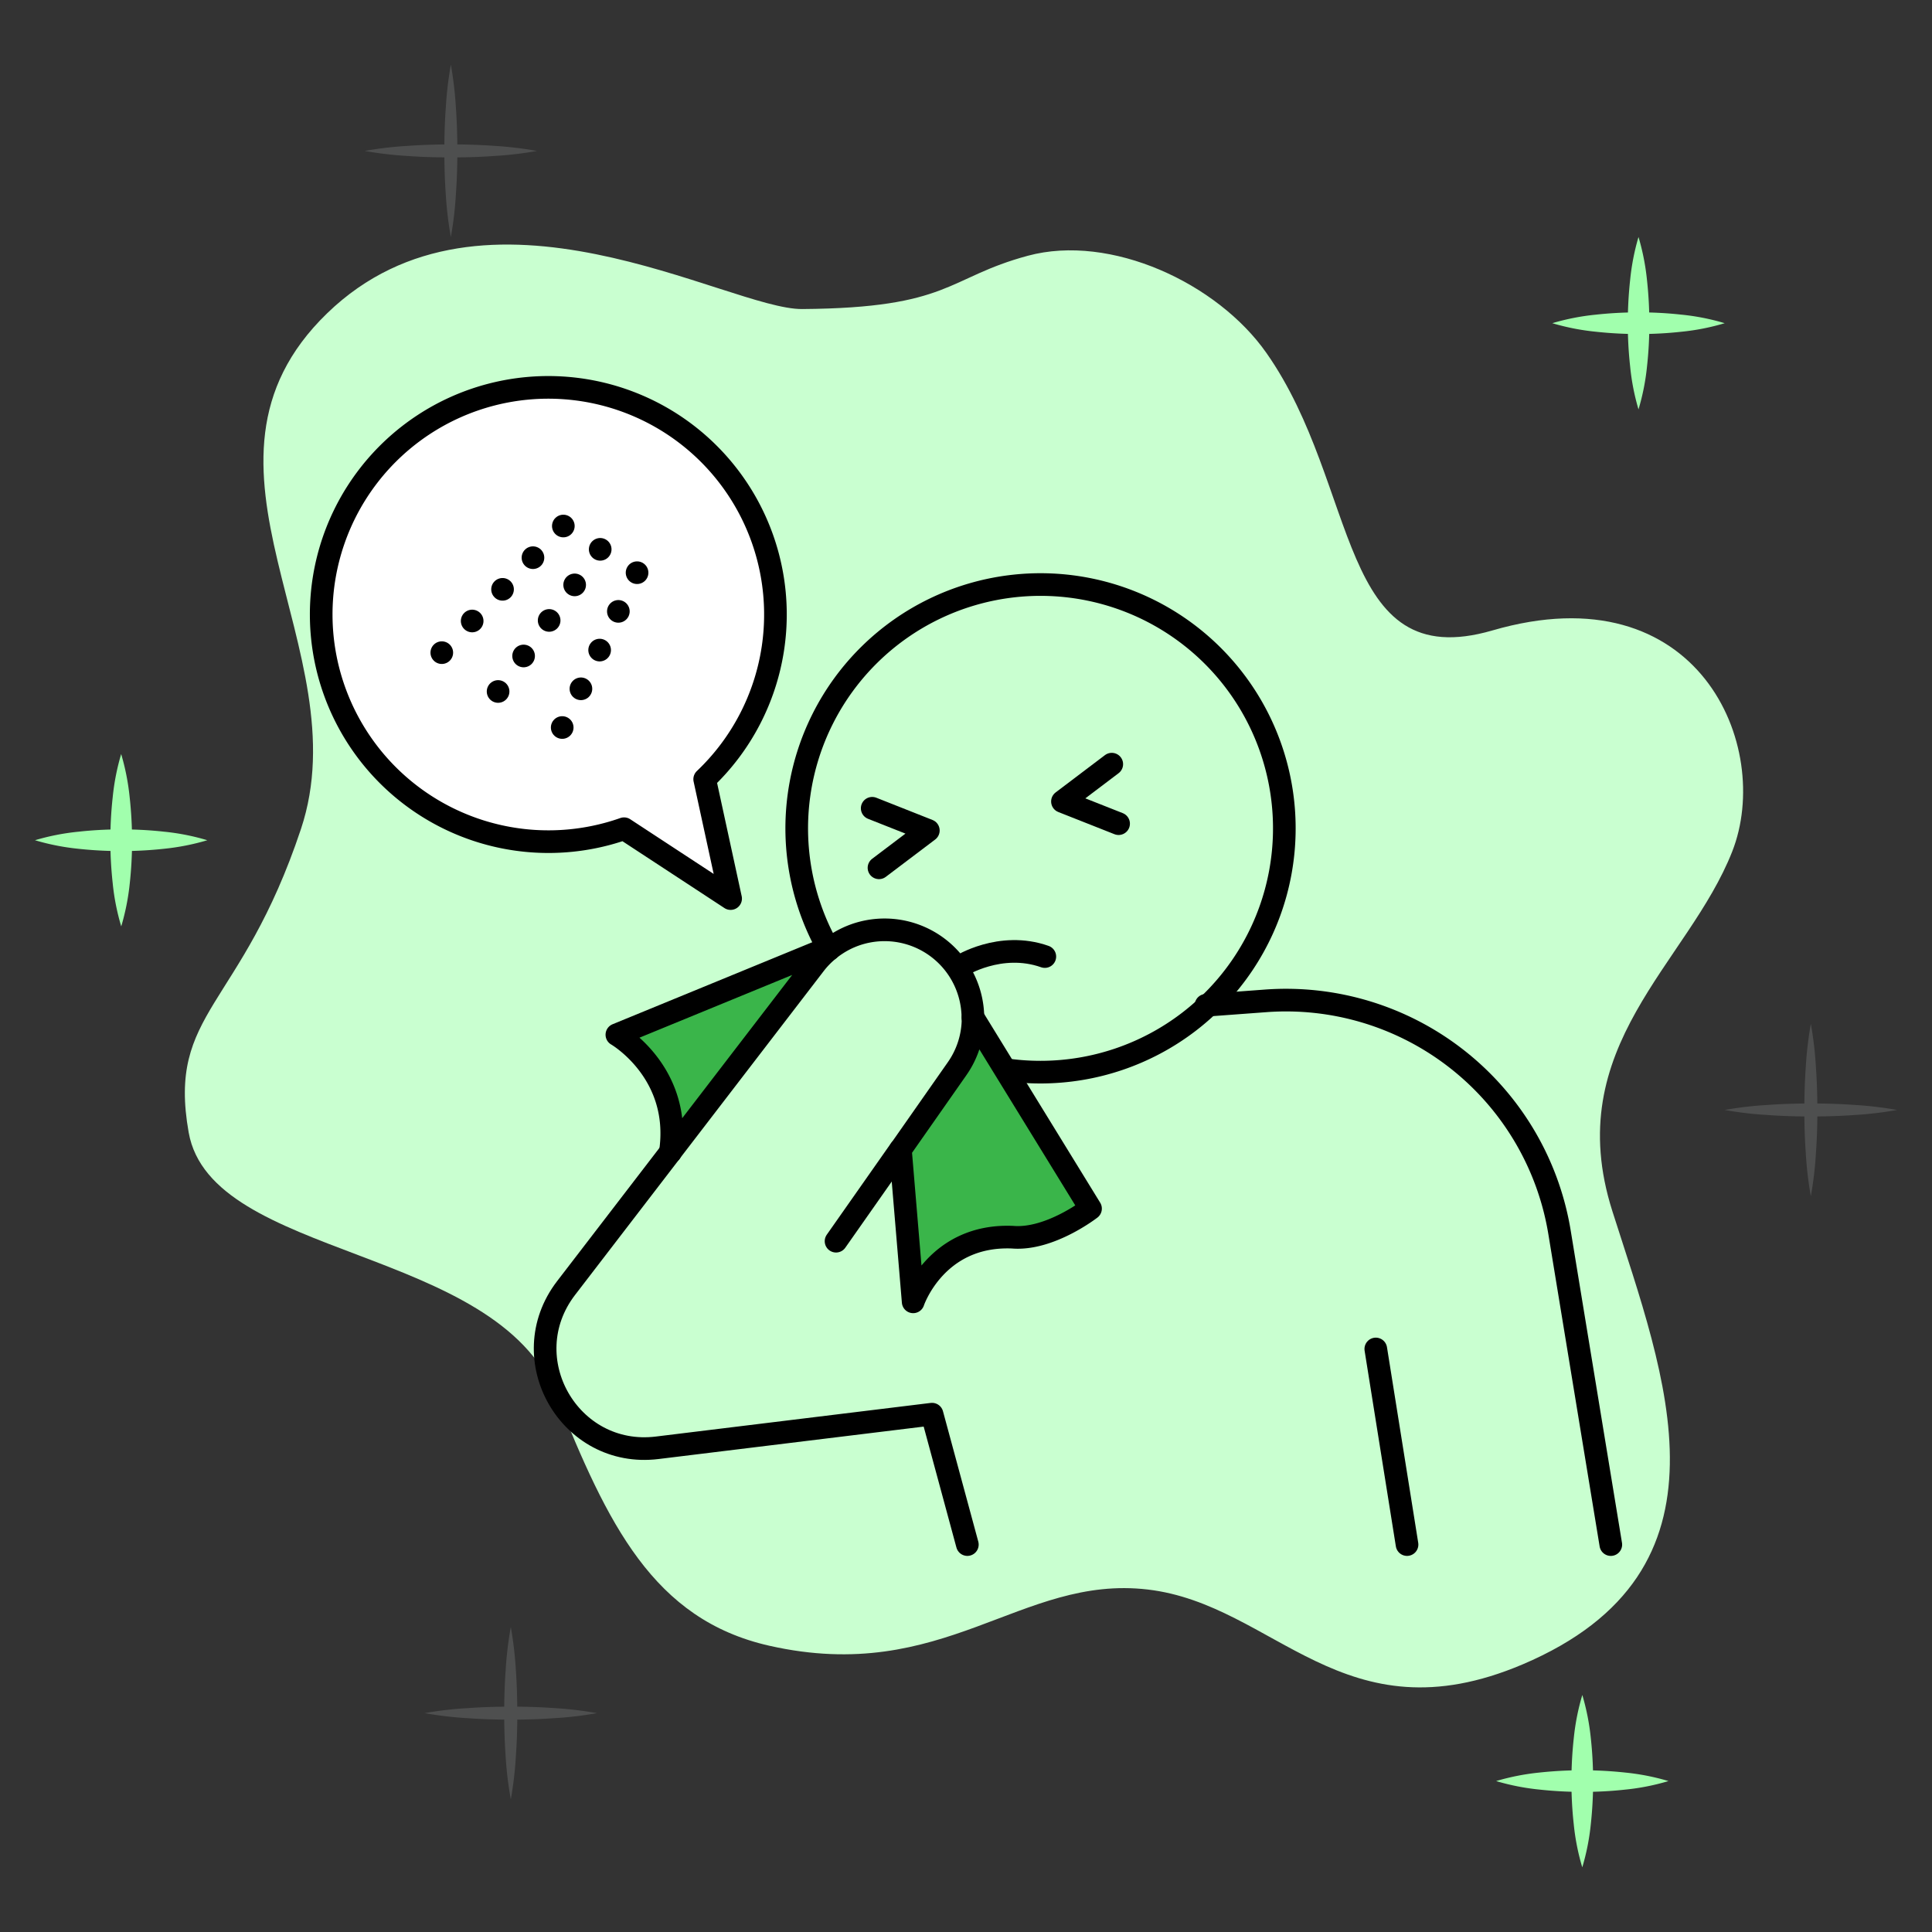
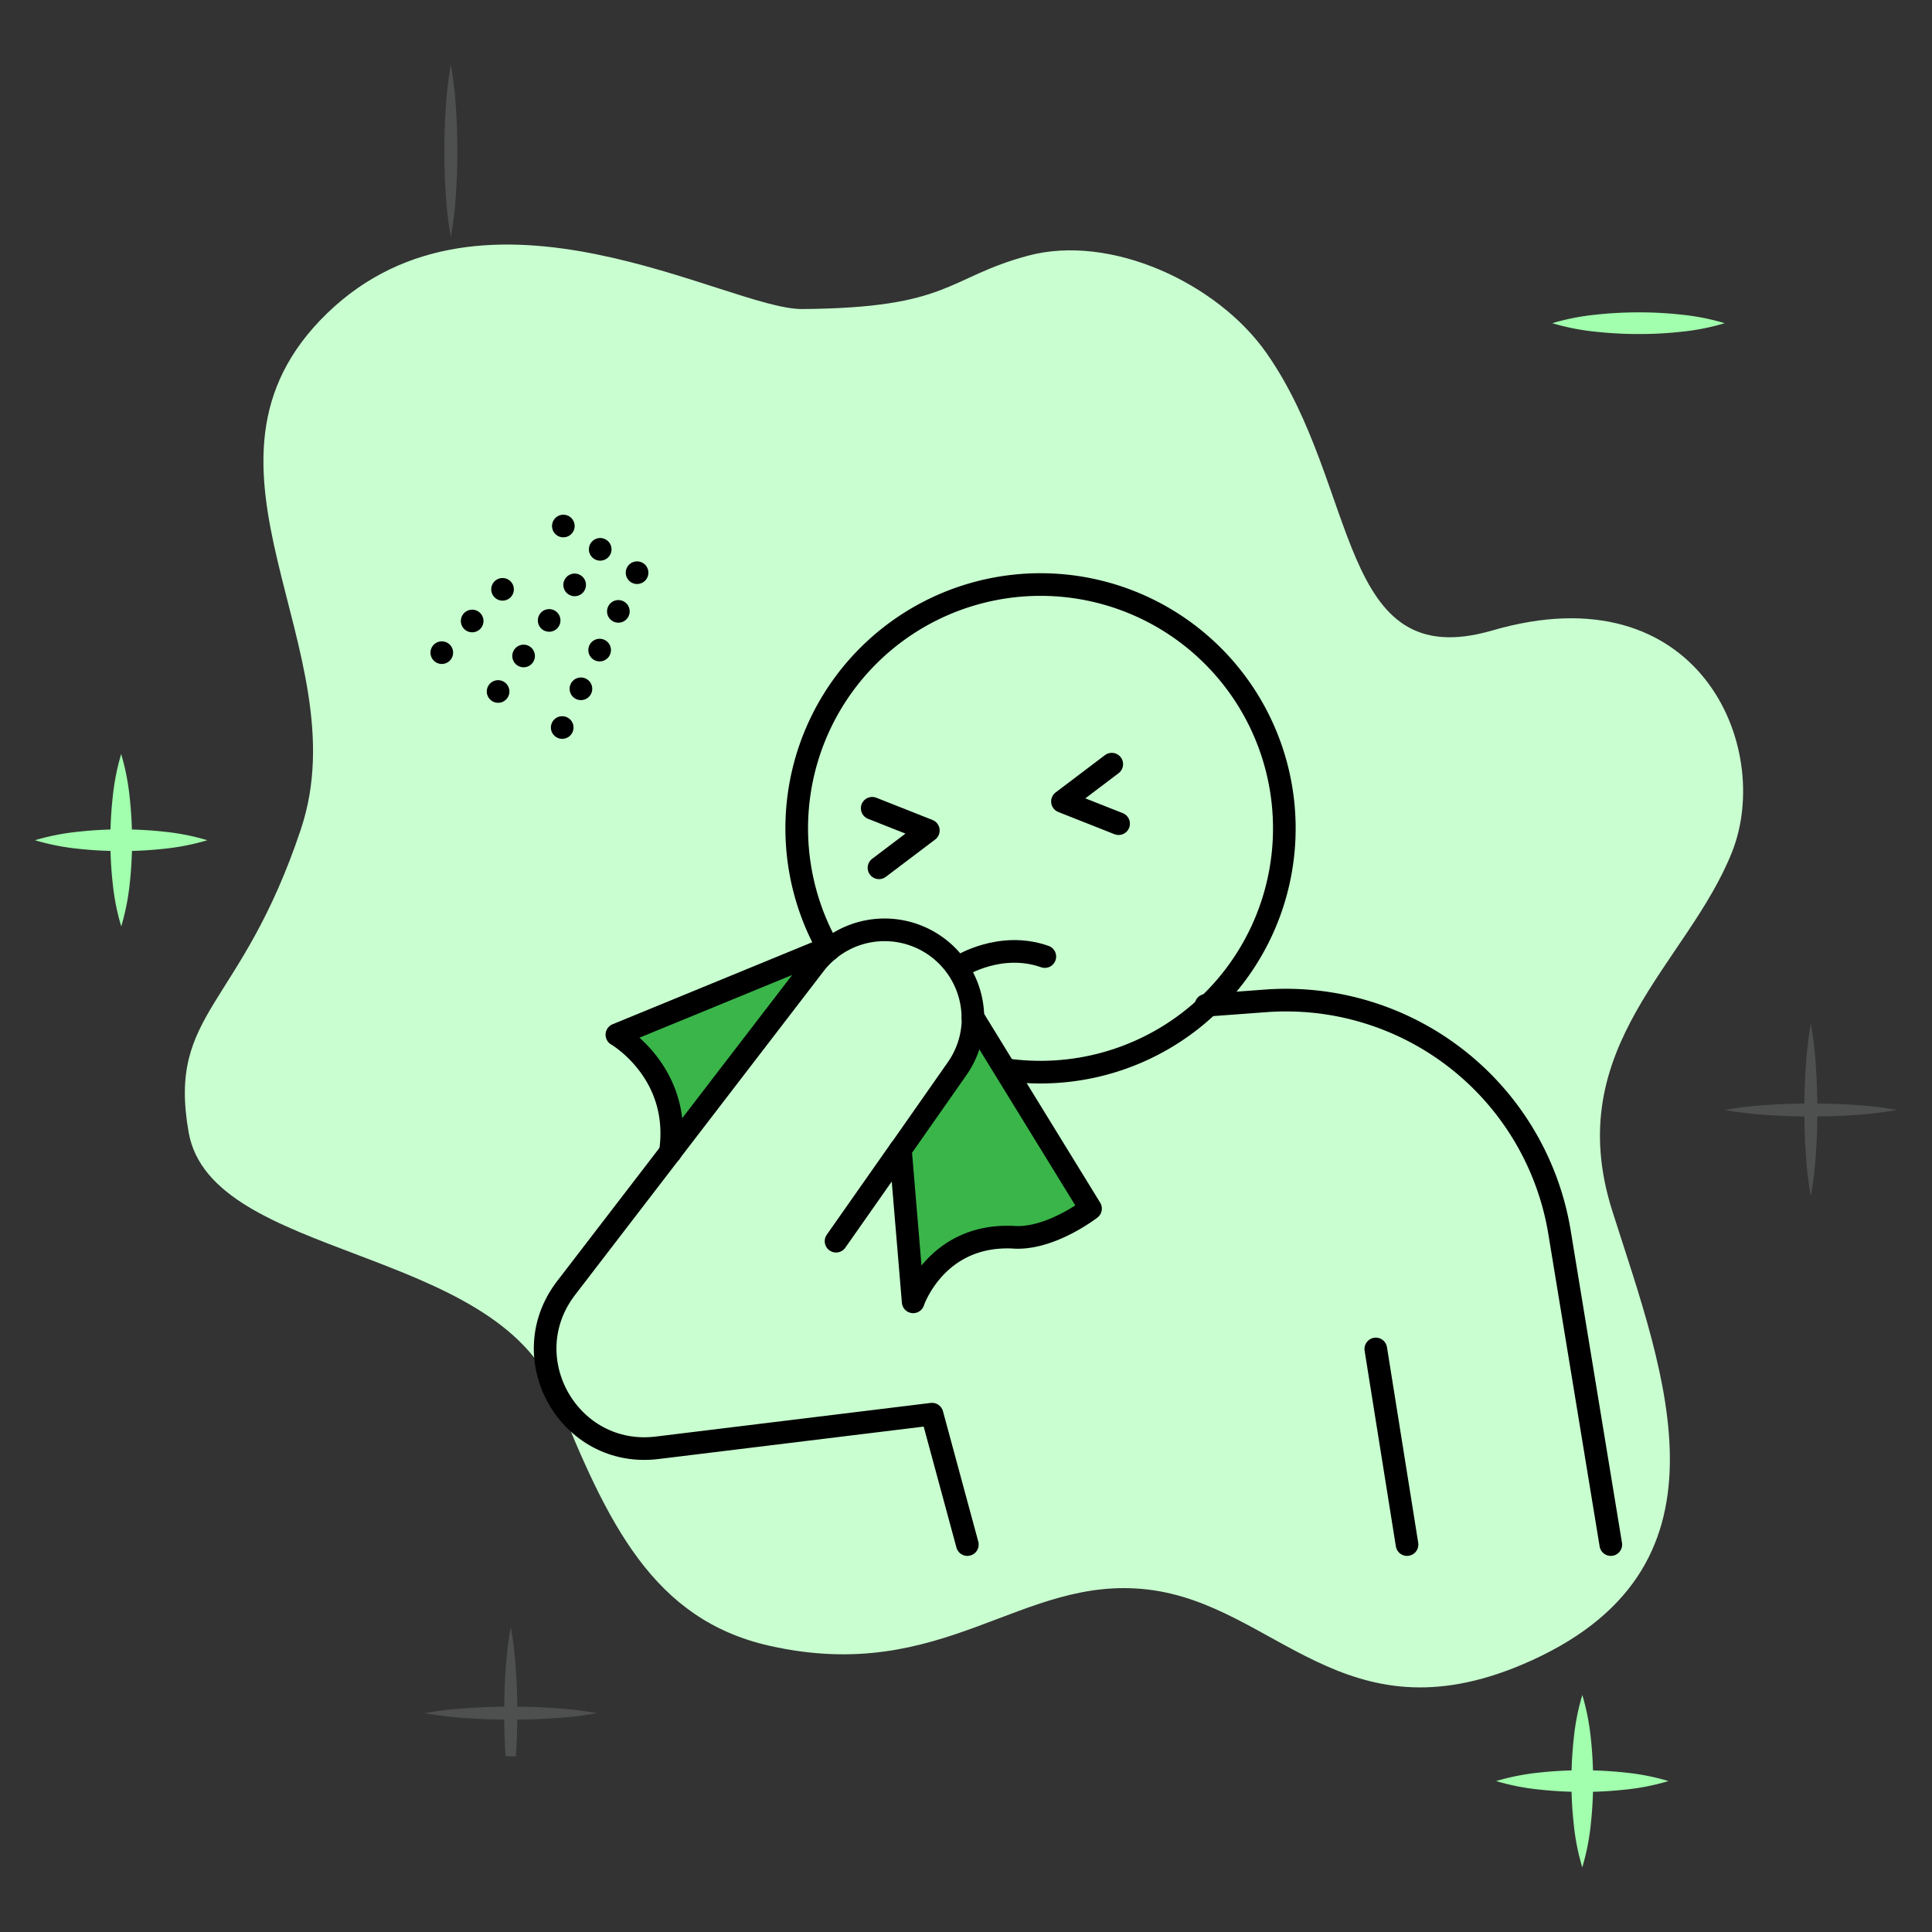
<svg xmlns="http://www.w3.org/2000/svg" id="Layer_1" data-name="Layer 1" viewBox="0 0 512 512">
  <rect x="0" y="0" width="512" height="512" fill="#333333" stroke="none" />
  <defs>
    <style>.cls-1{fill:#c9ffd0;}.cls-2{fill:#a1ffad;}.cls-3{fill:#4e4f4f;}.cls-4{fill:none;}.cls-4,.cls-6{stroke:#000;stroke-linecap:round;stroke-linejoin:round;stroke-width:6px;}.cls-5{fill:#3ab54a;}.cls-6{fill:#fff;}</style>
  </defs>
  <path class="cls-1" d="M335.63,93.56c-13-18.57-41.34-31.7-63.25-25.78C250.82,73.6,252,81.61,212.59,81.9c-19.54.15-84.17-39.26-125.88,1.11s8.94,89-6.95,136.68S44.3,268,50,300.11c6,33.76,81.41,29.79,97.3,69.5,13.7,34.26,25.81,59.58,56.59,66.53,46.35,10.46,66.53-18.87,100.28-14.9s51.77,40,99.29,19.86c58.49-24.82,37.73-76.45,23.83-120.14s20.08-65.55,31.77-95.31c10.92-27.8-8.93-74.47-63.54-58.58C354.25,179.07,360.46,128.93,335.63,93.56Z" />
  <path class="cls-2" d="M411.38,85.65A61.66,61.66,0,0,1,422.8,83.4a104.18,104.18,0,0,1,11.42-.62,101.61,101.61,0,0,1,11.42.61,60.73,60.73,0,0,1,11.42,2.26,60.73,60.73,0,0,1-11.42,2.26,101.61,101.61,0,0,1-11.42.61,104.18,104.18,0,0,1-11.42-.62A61.66,61.66,0,0,1,411.38,85.65Z" />
-   <path class="cls-2" d="M434.22,62.81a61.66,61.66,0,0,1,2.25,11.42,104,104,0,0,1,.62,11.42,101.61,101.61,0,0,1-.61,11.42,60.73,60.73,0,0,1-2.26,11.42A60.73,60.73,0,0,1,432,97.07a101.61,101.61,0,0,1-.61-11.42A104,104,0,0,1,432,74.23,61.66,61.66,0,0,1,434.22,62.81Z" />
  <path class="cls-3" d="M457.06,294.15a96.28,96.28,0,0,1,11.42-1.33c3.8-.28,7.61-.38,11.41-.39s7.62.11,11.42.38a96.55,96.55,0,0,1,11.42,1.34,94.53,94.53,0,0,1-11.42,1.35c-3.8.27-7.61.38-11.42.38s-7.61-.11-11.41-.39A94.26,94.26,0,0,1,457.06,294.15Z" />
  <path class="cls-3" d="M479.89,271.32a94.26,94.26,0,0,1,1.34,11.42c.28,3.8.38,7.61.39,11.41s-.11,7.62-.38,11.42A94.29,94.29,0,0,1,479.89,317a96.3,96.3,0,0,1-1.34-11.42c-.27-3.8-.38-7.61-.38-11.42s.11-7.61.38-11.41A98.43,98.43,0,0,1,479.89,271.32Z" />
  <path class="cls-2" d="M396.49,472a62.33,62.33,0,0,1,11.42-2.25,106.34,106.34,0,0,1,22.84,0A61.43,61.43,0,0,1,442.16,472a60.63,60.63,0,0,1-11.41,2.26,101.74,101.74,0,0,1-11.42.61,104,104,0,0,1-11.42-.62A61.5,61.5,0,0,1,396.49,472Z" />
  <path class="cls-2" d="M419.33,449.19a62.23,62.23,0,0,1,2.25,11.41,106.34,106.34,0,0,1,0,22.84,61.53,61.53,0,0,1-2.26,11.42,60.73,60.73,0,0,1-2.26-11.42,101.61,101.61,0,0,1-.61-11.42,104.18,104.18,0,0,1,.62-11.42A61.4,61.4,0,0,1,419.33,449.19Z" />
  <path class="cls-3" d="M112.53,454A94.26,94.26,0,0,1,124,452.67c3.8-.28,7.61-.38,11.42-.39s7.61.11,11.41.38A96.33,96.33,0,0,1,158.2,454a94.26,94.26,0,0,1-11.42,1.34c-3.8.28-7.61.38-11.41.38s-7.62-.11-11.42-.38A98.43,98.43,0,0,1,112.53,454Z" />
-   <path class="cls-3" d="M135.37,431.17a98.69,98.69,0,0,1,1.34,11.42c.27,3.81.37,7.61.38,11.42s-.11,7.61-.38,11.42a96.38,96.38,0,0,1-1.34,11.41A94.36,94.36,0,0,1,134,465.43c-.27-3.81-.38-7.62-.38-11.42s.11-7.61.39-11.42A94.5,94.5,0,0,1,135.37,431.17Z" />
-   <path class="cls-3" d="M96.64,40a94.5,94.5,0,0,1,11.42-1.34c3.81-.28,7.61-.38,11.42-.39s7.61.11,11.42.38A96.82,96.82,0,0,1,142.32,40a94.73,94.73,0,0,1-11.42,1.34c-3.81.28-7.61.38-11.42.38s-7.61-.11-11.42-.38A98.69,98.69,0,0,1,96.64,40Z" />
+   <path class="cls-3" d="M135.37,431.17a98.69,98.69,0,0,1,1.34,11.42c.27,3.81.37,7.61.38,11.42s-.11,7.61-.38,11.42A94.36,94.36,0,0,1,134,465.43c-.27-3.81-.38-7.62-.38-11.42s.11-7.61.39-11.42A94.5,94.5,0,0,1,135.37,431.17Z" />
  <path class="cls-3" d="M119.48,17.14a96.55,96.55,0,0,1,1.34,11.42c.27,3.81.38,7.61.38,11.42s-.1,7.61-.38,11.42a94.34,94.34,0,0,1-1.34,11.41,96.41,96.41,0,0,1-1.35-11.41c-.27-3.81-.37-7.62-.37-11.42s.1-7.61.38-11.42A96.55,96.55,0,0,1,119.48,17.14Z" />
  <path class="cls-2" d="M9.27,222.67a61.5,61.5,0,0,1,11.42-2.25,101.5,101.5,0,0,1,11.42-.62,101.43,101.43,0,0,1,11.41.61,60.57,60.57,0,0,1,11.42,2.26,62.2,62.2,0,0,1-11.42,2.26,106.24,106.24,0,0,1-22.83,0A62.33,62.33,0,0,1,9.27,222.67Z" />
  <path class="cls-2" d="M32.11,199.83a62.33,62.33,0,0,1,2.25,11.42A106.58,106.58,0,0,1,35,222.67a104.16,104.16,0,0,1-.61,11.42,62.26,62.26,0,0,1-2.26,11.41,60.63,60.63,0,0,1-2.26-11.41,104.65,104.65,0,0,1,0-22.84A61.5,61.5,0,0,1,32.11,199.83Z" />
  <line class="cls-4" x1="238.58" y1="304.68" x2="221.56" y2="328.93" />
  <path class="cls-4" d="M256.36,409.33,247,374.77l-72.84,8.91C150.91,386.53,135.74,360,150,341.37l27.65-36h0" />
  <path class="cls-4" d="M219.69,251.65a20.08,20.08,0,0,1,1.79-1.32,23.13,23.13,0,0,1,8.45-3.48h0a23.41,23.41,0,0,1,27.9,22.81" />
  <line class="cls-4" x1="364.6" y1="357.49" x2="372.88" y2="409.33" />
  <path class="cls-4" d="M426.88,409.33l-13.59-82.75a73.45,73.45,0,0,0-77.89-61.34l-15.8,1.17" />
  <path class="cls-4" d="M219.43,251.18a64.61,64.61,0,1,1,56.33,32.95,64.94,64.94,0,0,1-9.41-.68" />
  <path class="cls-5" d="M289,320.29s-10.8,8.4-20.64,7.58C248,327,242,345,242,345l-3.38-40.33,15-21.42a23.28,23.28,0,0,0,4.25-13.42v-.19l8.48,13.8h0Z" />
  <path class="cls-4" d="M289,320.29s-10.8,8.4-20.64,7.58C248,327,242,345,242,345l-3.38-40.33,15-21.42a23.28,23.28,0,0,0,4.25-13.42v-.19l8.48,13.8h0Z" />
  <path class="cls-5" d="M219.69,251.65a23.17,23.17,0,0,0-3.81,3.91l-38.23,49.79c3.11-21.16-14.17-31.14-14.17-31.14l56-23C219.51,251.34,219.6,251.49,219.69,251.65Z" />
  <path class="cls-4" d="M219.69,251.65a23.17,23.17,0,0,0-3.81,3.91l-38.23,49.79c3.11-21.16-14.17-31.14-14.17-31.14l56-23C219.51,251.34,219.6,251.49,219.69,251.65Z" />
  <line class="cls-4" x1="177.65" y1="305.36" x2="177.65" y2="305.35" />
  <polyline class="cls-4" points="231.14 214.2 246.02 220.09 232.94 229.98" />
  <polyline class="cls-4" points="296.44 218.28 281.56 212.4 294.63 202.51" />
  <path class="cls-4" d="M254.49,256.06s10.57-6.74,22.4-2.56" />
-   <path class="cls-6" d="M85.12,162.86a60.23,60.23,0,0,0,80.26,56.76l28.24,18.51-6.87-31.63A60.19,60.19,0,1,0,85.12,162.86Z" />
  <line class="cls-6" x1="149.29" y1="139.4" x2="149.29" y2="139.4" />
-   <line class="cls-6" x1="141.24" y1="147.79" x2="141.24" y2="147.79" />
  <line class="cls-6" x1="133.18" y1="156.18" x2="133.18" y2="156.18" />
  <line class="cls-6" x1="125.13" y1="164.57" x2="125.13" y2="164.57" />
  <line class="cls-6" x1="117.08" y1="172.96" x2="117.08" y2="172.96" />
  <line class="cls-6" x1="159.06" y1="145.58" x2="159.06" y2="145.58" />
  <line class="cls-6" x1="152.29" y1="155" x2="152.29" y2="155" />
  <line class="cls-6" x1="145.53" y1="164.42" x2="145.53" y2="164.42" />
  <line class="cls-6" x1="138.76" y1="173.84" x2="138.76" y2="173.84" />
  <line class="cls-6" x1="132" y1="183.25" x2="132" y2="183.25" />
  <line class="cls-6" x1="168.83" y1="151.77" x2="168.83" y2="151.77" />
  <line class="cls-6" x1="163.87" y1="162.02" x2="163.87" y2="162.02" />
  <line class="cls-6" x1="158.91" y1="172.28" x2="158.91" y2="172.28" />
  <line class="cls-6" x1="153.95" y1="182.54" x2="153.95" y2="182.54" />
  <line class="cls-6" x1="148.99" y1="192.8" x2="148.99" y2="192.8" />
</svg>